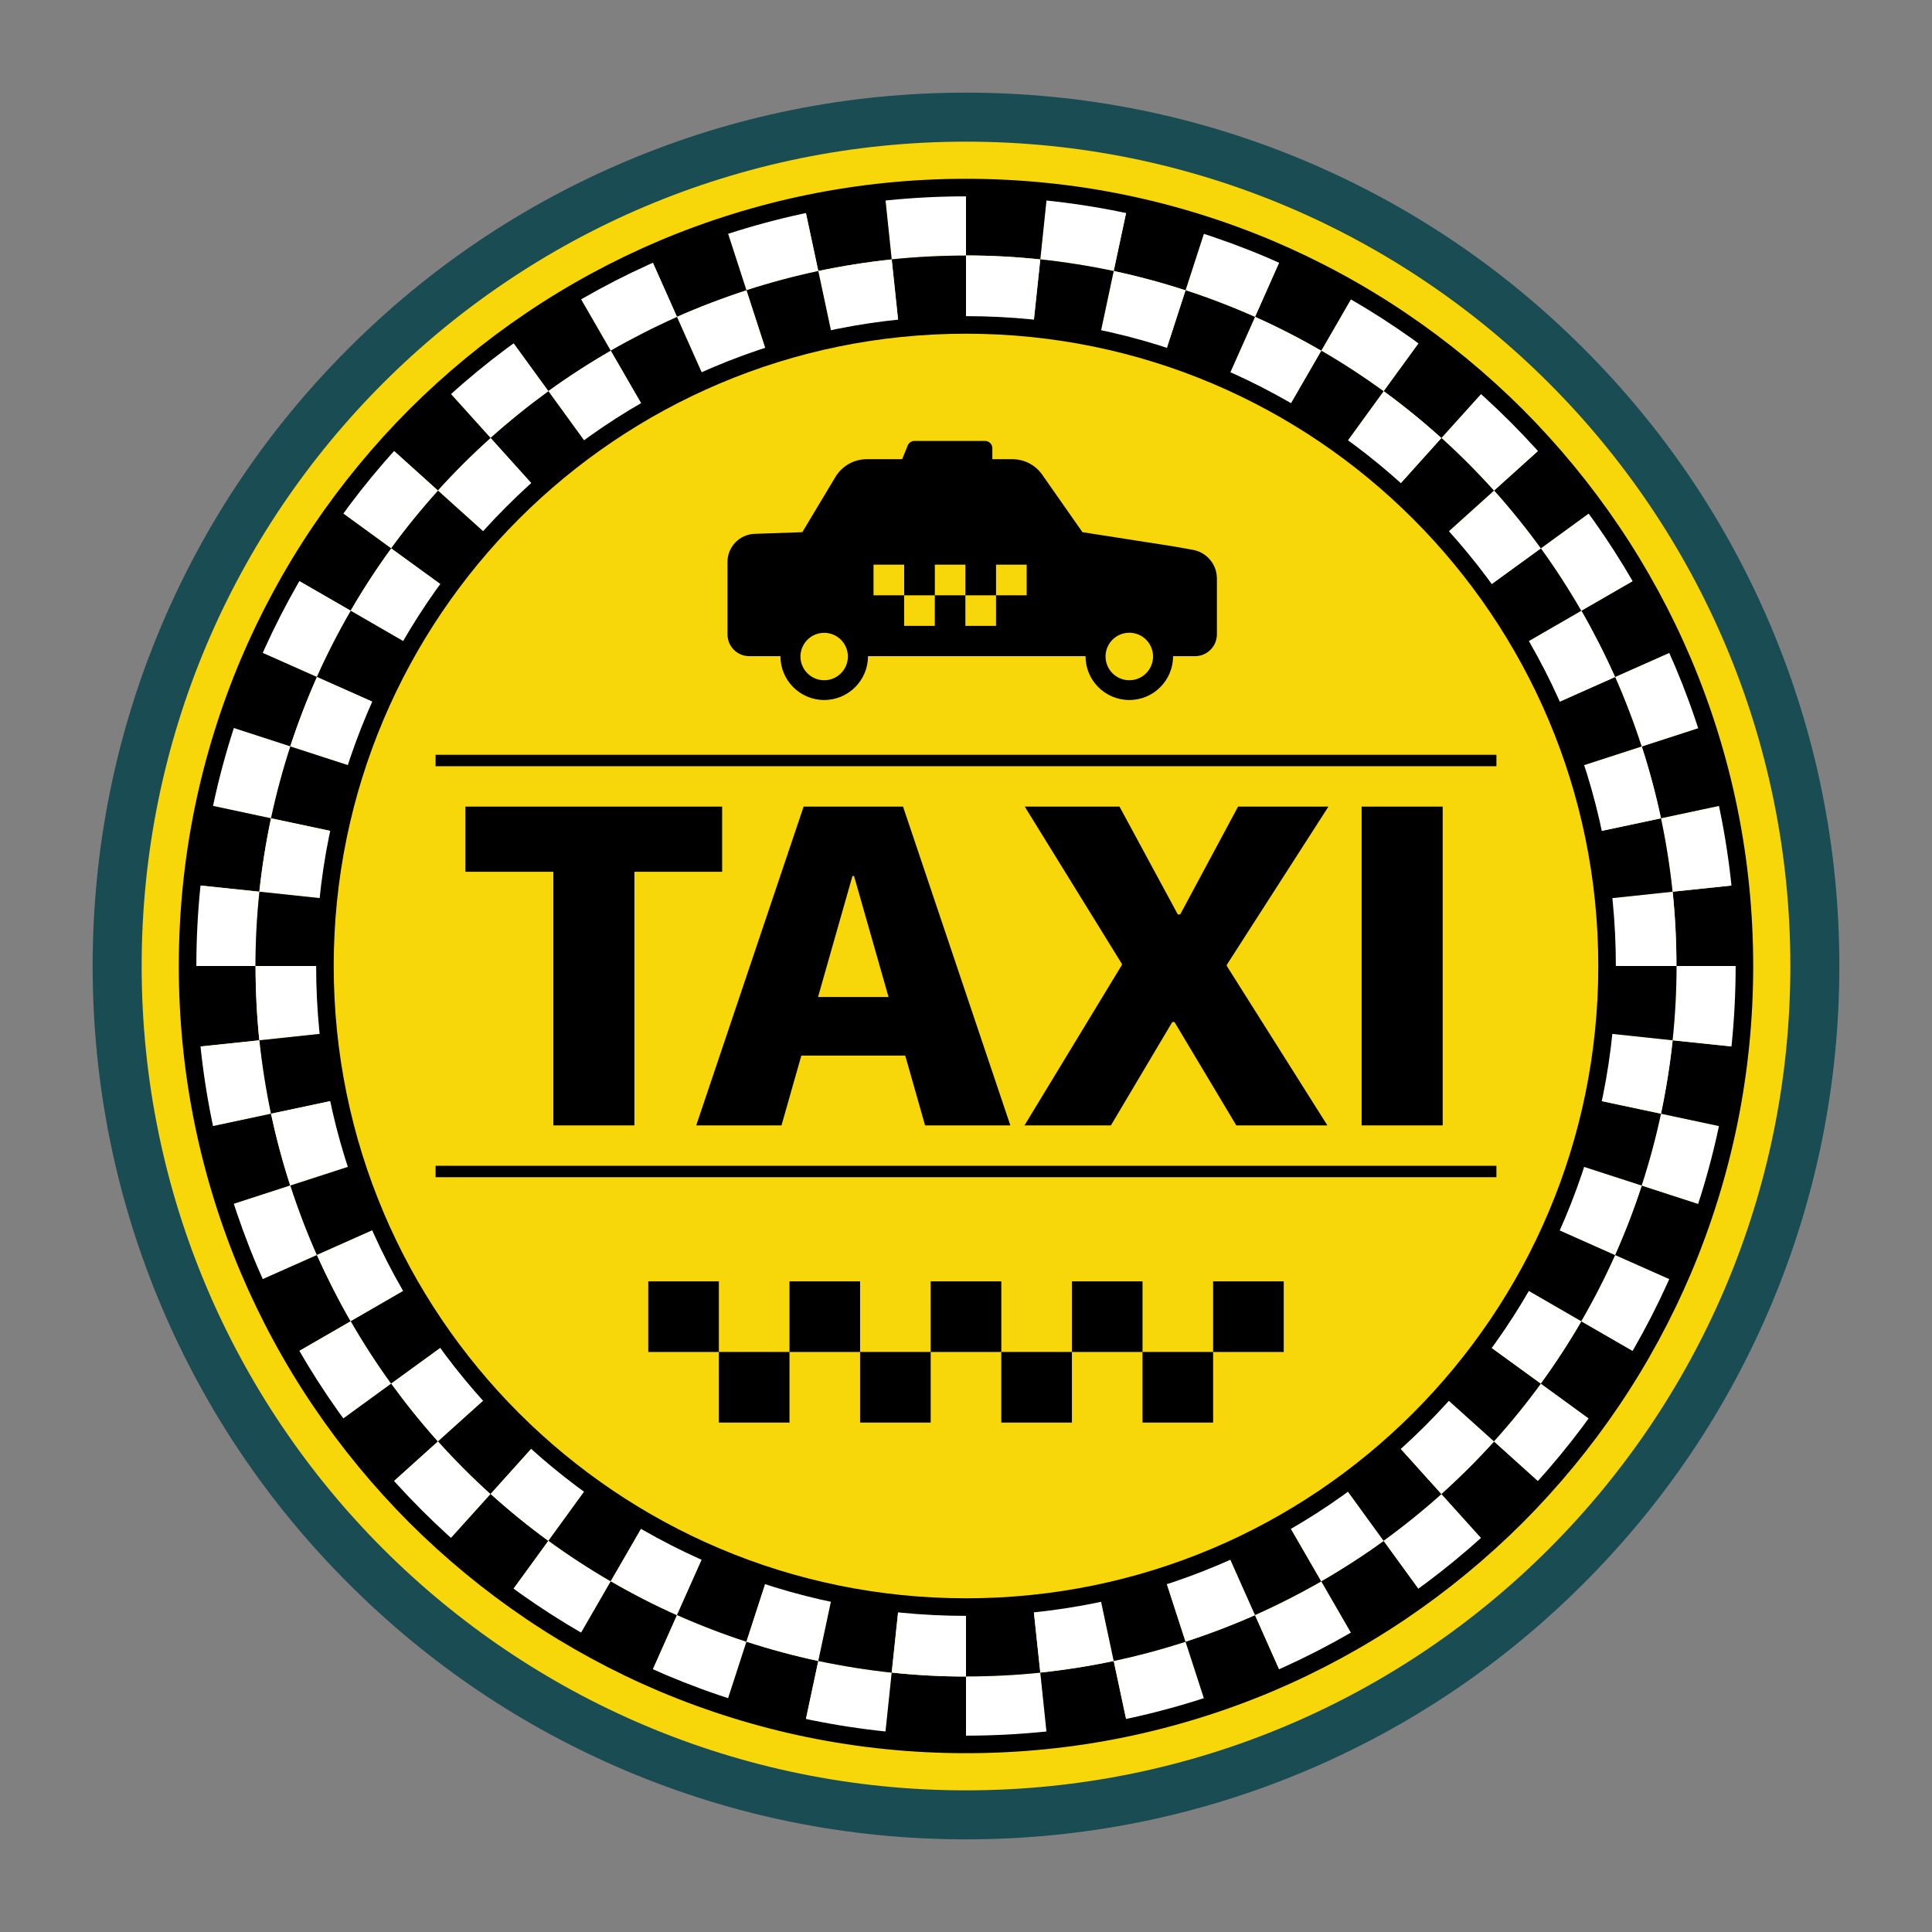
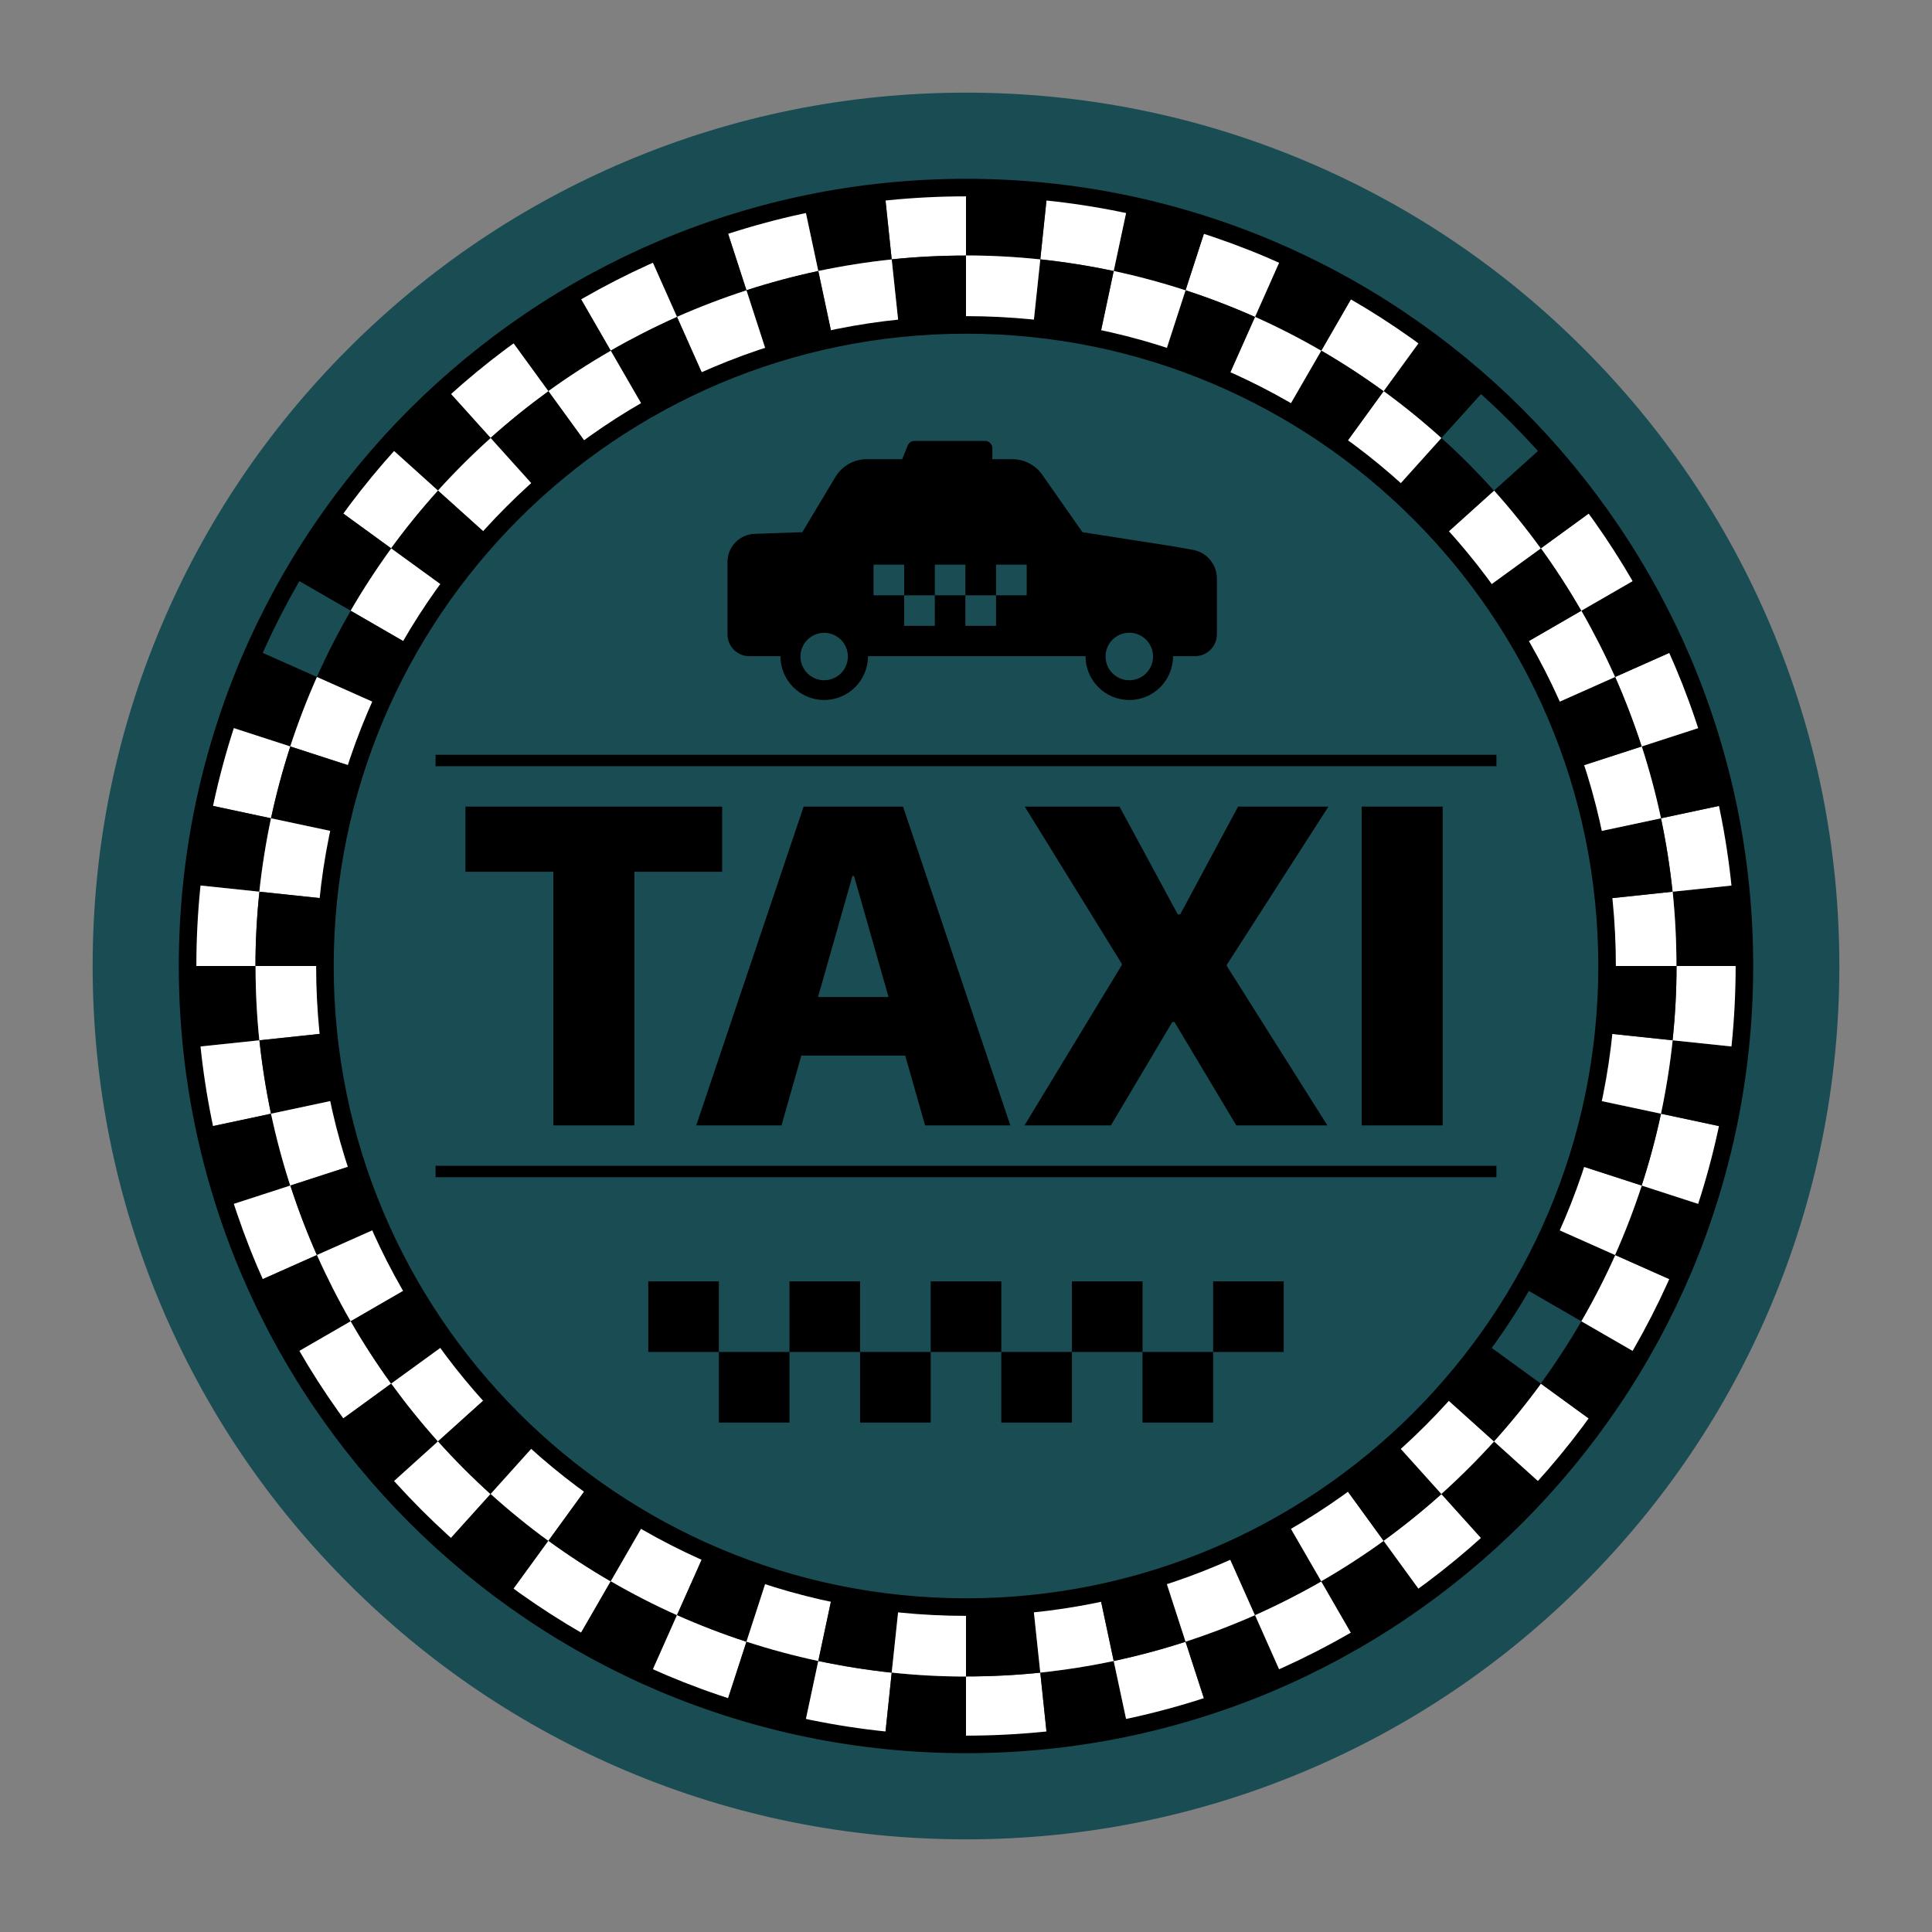
<svg xmlns="http://www.w3.org/2000/svg" viewBox="0 0 2200 2200" width="300" height="300">
  <rect x="0" y="0" width="2200" height="2200" fill="#808080" stroke="none" />
  <title>73336137_Checkered Circle Taxi Frame-ai</title>
  <style>		.s0 { fill: #1a4c54 } 		.s1 { fill: #f7d60a } 		.s2 { fill: #ffffff } 		.s3 { fill: #000000 } 	</style>
  <g id="Object">
    <g id="&lt;Group&gt;">
      <g id="&lt;Group&gt;">
        <path id="&lt;Compound Path&gt;" class="s0" d="m1100 2094.5c-134.2 0-264.5-26.3-387.1-78.1-118.5-50.1-224.8-121.8-316.1-213.2-91.4-91.3-163.1-197.6-213.2-316.1-51.8-122.6-78.1-252.9-78.1-387.1 0-134.2 26.3-264.5 78.1-387.1 50.1-118.5 121.8-224.8 213.2-316.1 91.3-91.4 197.6-163.1 316.1-213.2 122.6-51.8 252.9-78.1 387.1-78.1 134.2 0 264.5 26.3 387.1 78.1 118.5 50.1 224.8 121.8 316.1 213.2 91.4 91.3 163.1 197.6 213.2 316.1 51.8 122.6 78.1 252.9 78.1 387.1 0 134.2-26.3 264.5-78.1 387.1-50.1 118.5-121.8 224.8-213.2 316.1-91.3 91.4-197.6 163.1-316.1 213.2-122.6 51.8-252.9 78.1-387.1 78.1z" />
-         <path id="&lt;Path&gt;" class="s1" d="m2038.7 1100c0 518.4-420.3 938.7-938.7 938.7-518.4 0-938.7-420.3-938.7-938.7 0-518.4 420.3-938.7 938.7-938.7 518.4 0 938.7 420.3 938.7 938.7z" />
        <path id="&lt;Path&gt;" class="s2" d="m1100 221v70q-42.7 0-84.6 4.3l-7.3-69.5c30.2-3.2 60.9-4.8 91.9-4.8z" />
        <path id="&lt;Path&gt;" class="s3" d="m1100 291v70q-39 0-77.3 4l-7.3-69.7q41.9-4.3 84.6-4.3z" />
        <path id="&lt;Path&gt;" class="s3" d="m1008.1 225.8l7.3 69.6q-42.4 4.5-83.6 13.2l-14.6-68.5c29.7-6.2 60.1-11 90.9-14.3z" />
        <path id="&lt;Path&gt;" class="s2" d="m1015.4 295.4l7.4 69.6q-38.8 4.1-76.5 12.1l-14.5-68.5q41.2-8.7 83.6-13.2z" />
        <path id="&lt;Path&gt;" class="s2" d="m917.2 240.2l14.6 68.4q-41.7 8.9-81.8 21.9l-21.6-66.5c28.8-9.4 58.5-17.3 88.8-23.8z" />
        <path id="&lt;Path&gt;" class="s3" d="m931.8 308.6l14.6 68.5q-38.2 8.2-74.8 20l-21.6-66.6q40.1-13 81.8-21.9z" />
        <path id="&lt;Path&gt;" class="s3" d="m828.4 264l21.6 66.6q-40.6 13.2-79.1 30.2l-28.5-63.9c27.8-12.3 56.5-23.3 86-32.9z" />
        <path id="&lt;Path&gt;" class="s2" d="m850 330.6l21.6 66.6q-37 12-72.2 27.6l-28.5-64q38.5-17 79.1-30.2z" />
        <path id="&lt;Path&gt;" class="s2" d="m742.5 297l28.4 63.9q-38.9 17.4-75.5 38.4l-34.9-60.6c26.3-15.1 53.6-29.1 82-41.7z" />
        <path id="&lt;Path&gt;" class="s3" d="m770.9 360.9l28.5 64q-35.6 15.8-68.9 35l-35.1-60.6q36.6-21 75.5-38.4z" />
        <path id="&lt;Path&gt;" class="s3" d="m660.5 338.8l35 60.6q-37 21.3-71.1 46l-41.1-56.6c24.6-17.8 50.3-34.5 77.2-50z" />
        <path id="&lt;Path&gt;" class="s2" d="m695.5 399.4l35 60.6q-33.7 19.5-64.9 42.1l-41.2-56.7q34.1-24.7 71.1-46z" />
        <path id="&lt;Path&gt;" class="s2" d="m583.3 388.9l41.2 56.6q-34.5 25.1-65.9 53.2l-46.8-52c22.6-20.3 46.4-39.6 71.5-57.8z" />
        <path id="&lt;Path&gt;" class="s3" d="m624.5 445.5l41.1 56.6q-31.5 22.9-60.1 48.6l-46.9-52q31.4-28.1 65.9-53.2z" />
        <path id="&lt;Path&gt;" class="s3" d="m511.8 446.8l46.9 52q-31.7 28.5-60 59.8l-52-46.8c20.4-22.5 42.1-44.3 65.1-65z" />
        <path id="&lt;Path&gt;" class="s2" d="m558.7 498.8l46.8 52q-28.9 26.1-54.7 54.6l-52.1-46.8q28.3-31.3 60-59.8z" />
        <path id="&lt;Path&gt;" class="s2" d="m446.8 511.8l52 46.9q-28.6 31.7-53.4 65.7l-56.6-41.1c17.9-24.5 37.2-48.4 58-71.5z" />
        <path id="&lt;Path&gt;" class="s3" d="m498.8 558.7l52 46.8q-26.1 29-48.7 60.1l-56.7-41.2q24.8-34 53.4-65.7z" />
        <path id="&lt;Path&gt;" class="s3" d="m388.9 583.3l56.6 41.2q-25.1 34.5-46.2 70.9l-60.6-34.9c15.2-26.3 31.9-52.1 50.2-77.2z" />
        <path id="&lt;Path&gt;" class="s2" d="m445.5 624.5l56.6 41.1q-22.9 31.6-42.2 64.9l-60.6-35.1q21.1-36.4 46.2-70.9z" />
-         <path id="&lt;Path&gt;" class="s2" d="m338.8 660.5l60.6 35q-21.4 36.9-38.6 75.4l-63.9-28.4c12.4-27.8 26.3-55.1 41.9-82z" />
        <path id="&lt;Path&gt;" class="s3" d="m399.4 695.5l60.6 35q-19.5 33.7-35.2 68.9l-64-28.5q17.2-38.5 38.6-75.4z" />
        <path id="&lt;Path&gt;" class="s3" d="m297 742.5l63.9 28.4q-17.3 39-30.4 79.1l-66.5-21.6c9.4-28.9 20.4-57.6 33-85.9z" />
        <path id="&lt;Path&gt;" class="s2" d="m360.9 770.9l64 28.5q-15.9 35.6-27.8 72.2l-66.6-21.6q13.1-40.1 30.4-79.1z" />
        <path id="&lt;Path&gt;" class="s2" d="m264 828.4l66.6 21.6q-13.2 40.6-22 81.8l-68.5-14.6c6.4-29.7 14.3-59.3 23.9-88.8z" />
        <path id="&lt;Path&gt;" class="s3" d="m330.6 850l66.6 21.6q-12.1 37.1-20.1 74.7l-68.5-14.5q8.8-41.2 22-81.8z" />
        <path id="&lt;Path&gt;" class="s3" d="m240.2 917.2l68.4 14.6q-8.8 41.7-13.3 83.6l-69.6-7.3c3.3-30.2 8.1-60.5 14.5-90.9z" />
        <path id="&lt;Path&gt;" class="s2" d="m308.6 931.8l68.5 14.6q-8.1 38.1-12.1 76.3l-69.7-7.3q4.5-41.9 13.3-83.6z" />
        <path id="&lt;Path&gt;" class="s2" d="m225.8 1008.1l69.6 7.3q-4.5 42.5-4.5 84.6h-70c0.1-30.4 1.7-61 4.9-91.9z" />
        <path id="&lt;Path&gt;" class="s3" d="m295.4 1015.4l69.6 7.4q-4 38.7-4.1 77.2h-70q0-42.1 4.5-84.6z" />
        <path id="&lt;Path&gt;" class="s3" d="m221 1100h70q0 42.7 4.3 84.6l-69.6 7.3c-3.1-30.2-4.7-60.9-4.7-91.9z" />
        <path id="&lt;Path&gt;" class="s2" d="m291 1100h70q0 39 4 77.2l-69.7 7.4q-4.3-41.9-4.3-84.6z" />
        <path id="&lt;Path&gt;" class="s2" d="m225.8 1191.9l69.6-7.3q4.5 42.4 13.2 83.6l-68.5 14.6c-6.2-29.7-11-60.1-14.3-90.9z" />
        <path id="&lt;Path&gt;" class="s3" d="m295.4 1184.6l69.6-7.4q4.1 38.8 12.1 76.5l-68.5 14.5q-8.7-41.2-13.2-83.6z" />
        <path id="&lt;Path&gt;" class="s3" d="m240.2 1282.8l68.4-14.6q8.9 41.7 21.9 81.8l-66.5 21.6c-9.4-28.8-17.3-58.5-23.8-88.8z" />
        <path id="&lt;Path&gt;" class="s2" d="m308.6 1268.2l68.5-14.6q8.2 38.2 20 74.8l-66.6 21.6q-13-40.1-21.9-81.8z" />
        <path id="&lt;Path&gt;" class="s2" d="m264 1371.6l66.6-21.6q13.2 40.6 30.2 79.1l-63.9 28.5c-12.3-27.8-23.3-56.5-32.9-86z" />
        <path id="&lt;Path&gt;" class="s3" d="m330.6 1350l66.6-21.6q12 37 27.6 72.2l-64 28.5q-17-38.5-30.2-79.1z" />
        <path id="&lt;Path&gt;" class="s3" d="m297 1457.5l63.9-28.4q17.4 38.9 38.4 75.5l-60.6 34.9c-15.1-26.3-29.1-53.6-41.7-82z" />
        <path id="&lt;Path&gt;" class="s2" d="m360.9 1429.1l64-28.5q15.8 35.6 35 68.9l-60.6 35.1q-21-36.6-38.4-75.5z" />
        <path id="&lt;Path&gt;" class="s2" d="m338.8 1539.5l60.6-35q21.3 37 46 71.1l-56.6 41.1c-17.8-24.6-34.5-50.3-50-77.2z" />
        <path id="&lt;Path&gt;" class="s3" d="m399.4 1504.5l60.6-35q19.5 33.7 42.1 64.9l-56.7 41.2q-24.7-34.1-46-71.1z" />
        <path id="&lt;Path&gt;" class="s3" d="m388.9 1616.7l56.6-41.2q25.1 34.5 53.2 65.9l-52 46.8c-20.3-22.6-39.6-46.4-57.8-71.5z" />
        <path id="&lt;Path&gt;" class="s2" d="m445.5 1575.5l56.6-41.1q22.9 31.5 48.6 60.1l-52 46.9q-28.1-31.4-53.2-65.9z" />
        <path id="&lt;Path&gt;" class="s2" d="m446.8 1688.2l52-46.9q28.5 31.7 59.8 60l-46.8 52c-22.5-20.4-44.3-42.1-65-65.1z" />
        <path id="&lt;Path&gt;" class="s3" d="m498.8 1641.3l52-46.8q26.1 28.9 54.6 54.7l-46.8 52.1q-31.3-28.3-59.8-60z" />
        <path id="&lt;Path&gt;" class="s3" d="m511.8 1753.2l46.9-52q31.7 28.6 65.7 53.4l-41.1 56.6c-24.5-17.9-48.4-37.2-71.5-58z" />
        <path id="&lt;Path&gt;" class="s2" d="m558.7 1701.2l46.8-52q29 26.1 60.1 48.7l-41.2 56.7q-34-24.8-65.7-53.4z" />
        <path id="&lt;Path&gt;" class="s2" d="m583.3 1811.1l41.2-56.6q34.5 25.1 70.9 46.2l-34.9 60.6c-26.3-15.2-52.1-31.9-77.2-50.2z" />
        <path id="&lt;Path&gt;" class="s3" d="m624.5 1754.5l41.1-56.6q31.6 22.9 64.9 42.2l-35.1 60.6q-36.4-21.1-70.9-46.2z" />
        <path id="&lt;Path&gt;" class="s3" d="m660.5 1861.2l35-60.6q36.9 21.4 75.4 38.6l-28.4 63.9c-27.8-12.4-55.1-26.3-82-41.9z" />
        <path id="&lt;Path&gt;" class="s2" d="m695.5 1800.6l35-60.6q33.7 19.5 68.9 35.2l-28.5 64q-38.5-17.2-75.4-38.6z" />
        <path id="&lt;Path&gt;" class="s2" d="m742.5 1903l28.4-63.9q39 17.3 79.1 30.4l-21.6 66.5c-28.9-9.4-57.6-20.4-85.9-33z" />
        <path id="&lt;Path&gt;" class="s3" d="m770.9 1839.1l28.5-64q35.6 15.9 72.2 27.8l-21.6 66.6q-40.1-13.1-79.1-30.4z" />
        <path id="&lt;Path&gt;" class="s3" d="m828.4 1936l21.6-66.6q40.6 13.2 81.8 22l-14.6 68.5c-29.7-6.4-59.3-14.3-88.8-23.9z" />
        <path id="&lt;Path&gt;" class="s2" d="m850 1869.4l21.6-66.6q37.1 12.1 74.7 20.1l-14.5 68.5q-41.2-8.8-81.8-22z" />
        <path id="&lt;Path&gt;" class="s2" d="m917.2 1959.8l14.6-68.4q41.7 8.8 83.6 13.3l-7.3 69.6c-30.2-3.3-60.5-8.1-90.9-14.5z" />
        <path id="&lt;Path&gt;" class="s3" d="m931.8 1891.4l14.6-68.5q38.1 8.1 76.3 12.1l-7.3 69.7q-41.9-4.5-83.6-13.3z" />
        <path id="&lt;Path&gt;" class="s3" d="m1008.1 1974.2l7.3-69.6q42.5 4.5 84.6 4.5v70c-30.4-0.1-61-1.7-91.9-4.9z" />
        <path id="&lt;Path&gt;" class="s2" d="m1015.4 1904.6l7.4-69.6q38.7 4 77.2 4.1v70q-42.1 0-84.6-4.5z" />
        <path id="&lt;Path&gt;" class="s2" d="m1100 1979v-70q42.7 0 84.6-4.3l7.3 69.6c-30.2 3.1-60.9 4.7-91.9 4.7z" />
        <path id="&lt;Path&gt;" class="s3" d="m1100 1909v-70q39 0 77.2-4l7.4 69.7q-41.9 4.3-84.6 4.3z" />
        <path id="&lt;Path&gt;" class="s3" d="m1191.9 1974.2l-7.3-69.6q42.4-4.5 83.6-13.2l14.6 68.5c-29.7 6.2-60.1 11-90.9 14.3z" />
        <path id="&lt;Path&gt;" class="s2" d="m1184.6 1904.6l-7.4-69.6q38.8-4.1 76.5-12.1l14.5 68.5q-41.2 8.7-83.6 13.2z" />
        <path id="&lt;Path&gt;" class="s2" d="m1282.8 1959.8l-14.6-68.4q41.7-8.9 81.8-21.9l21.6 66.5c-28.8 9.4-58.5 17.3-88.8 23.8z" />
        <path id="&lt;Path&gt;" class="s3" d="m1268.2 1891.4l-14.6-68.5q38.2-8.2 74.8-20l21.6 66.6q-40.1 13-81.8 21.9z" />
        <path id="&lt;Path&gt;" class="s3" d="m1371.6 1936l-21.6-66.6q40.6-13.2 79.1-30.2l28.5 63.9c-27.8 12.3-56.5 23.3-86 32.9z" />
        <path id="&lt;Path&gt;" class="s2" d="m1350 1869.4l-21.6-66.6q37-12 72.2-27.6l28.5 64q-38.5 17-79.1 30.2z" />
        <path id="&lt;Path&gt;" class="s2" d="m1457.5 1903l-28.4-63.9q38.9-17.4 75.5-38.4l34.9 60.6c-26.3 15.1-53.6 29.1-82 41.7z" />
        <path id="&lt;Path&gt;" class="s3" d="m1429.1 1839.1l-28.5-64q35.6-15.8 68.9-35l35.1 60.6q-36.6 21-75.5 38.4z" />
        <path id="&lt;Path&gt;" class="s3" d="m1539.5 1861.2l-35-60.6q37-21.3 71.1-46l41.1 56.6c-24.6 17.8-50.3 34.5-77.2 50z" />
        <path id="&lt;Path&gt;" class="s2" d="m1504.5 1800.6l-35-60.6q33.7-19.5 64.9-42.1l41.2 56.7q-34.1 24.7-71.1 46z" />
        <path id="&lt;Path&gt;" class="s2" d="m1616.7 1811.1l-41.2-56.6q34.5-25.1 65.9-53.2l46.8 52c-22.6 20.3-46.4 39.6-71.5 57.8z" />
        <path id="&lt;Path&gt;" class="s3" d="m1575.5 1754.5l-41.1-56.6q31.5-22.9 60.1-48.6l46.9 52q-31.4 28.1-65.9 53.2z" />
        <path id="&lt;Path&gt;" class="s3" d="m1688.2 1753.2l-46.9-52q31.7-28.5 60-59.8l52 46.8c-20.4 22.5-42.1 44.3-65.1 65z" />
        <path id="&lt;Path&gt;" class="s2" d="m1641.3 1701.2l-46.8-52q28.9-26.1 54.7-54.6l52.1 46.8q-28.3 31.3-60 59.8z" />
        <path id="&lt;Path&gt;" class="s2" d="m1753.2 1688.2l-52-46.9q28.6-31.7 53.4-65.7l56.6 41.1c-17.9 24.5-37.2 48.4-58 71.5z" />
        <path id="&lt;Path&gt;" class="s3" d="m1701.2 1641.3l-52-46.8q26.1-29 48.7-60.1l56.7 41.2q-24.8 34-53.4 65.7z" />
        <path id="&lt;Path&gt;" class="s3" d="m1811.1 1616.7l-56.6-41.2q25.1-34.5 46.2-70.9l60.6 34.9c-15.2 26.3-31.9 52.1-50.2 77.2z" />
-         <path id="&lt;Path&gt;" class="s2" d="m1754.5 1575.5l-56.6-41.1q22.9-31.6 42.2-64.9l60.6 35.1q-21.1 36.4-46.2 70.9z" />
        <path id="&lt;Path&gt;" class="s2" d="m1861.2 1539.5l-60.6-35q21.4-36.9 38.6-75.4l63.9 28.4c-12.4 27.8-26.3 55.1-41.9 82z" />
        <path id="&lt;Path&gt;" class="s3" d="m1800.6 1504.5l-60.6-35q19.5-33.7 35.2-68.9l64 28.5q-17.2 38.5-38.6 75.4z" />
        <path id="&lt;Path&gt;" class="s3" d="m1903 1457.5l-63.9-28.4q17.3-39 30.4-79.1l66.5 21.6c-9.4 28.9-20.4 57.6-33 85.9z" />
        <path id="&lt;Path&gt;" class="s2" d="m1839.1 1429.1l-64-28.5q15.9-35.6 27.8-72.2l66.6 21.6q-13.1 40.1-30.4 79.1z" />
        <path id="&lt;Path&gt;" class="s2" d="m1936 1371.6l-66.6-21.6q13.2-40.6 22-81.8l68.5 14.6c-6.4 29.7-14.3 59.3-23.9 88.8z" />
        <path id="&lt;Path&gt;" class="s3" d="m1869.4 1350l-66.6-21.6q12.1-37.1 20.1-74.7l68.5 14.5q-8.8 41.2-22 81.8z" />
        <path id="&lt;Path&gt;" class="s3" d="m1959.8 1282.8l-68.4-14.6q8.8-41.7 13.3-83.6l69.6 7.3c-3.3 30.2-8.1 60.5-14.5 90.9z" />
        <path id="&lt;Path&gt;" class="s2" d="m1891.4 1268.2l-68.5-14.6q8.1-38.1 12.1-76.3l69.7 7.3q-4.5 41.9-13.3 83.6z" />
        <path id="&lt;Path&gt;" class="s2" d="m1974.2 1191.9l-69.6-7.3q4.5-42.5 4.5-84.6h70c-0.1 30.4-1.7 61-4.9 91.9z" />
        <path id="&lt;Path&gt;" class="s3" d="m1904.6 1184.6l-69.6-7.4q4-38.7 4.1-77.2h70q0 42.1-4.5 84.6z" />
        <path id="&lt;Path&gt;" class="s3" d="m1979 1100h-70q0-42.7-4.3-84.6l69.6-7.3c3.1 30.2 4.7 60.9 4.7 91.9z" />
        <path id="&lt;Path&gt;" class="s2" d="m1909 1100h-70q0-39-4-77.2l69.7-7.4q4.3 41.9 4.3 84.6z" />
        <path id="&lt;Path&gt;" class="s2" d="m1974.2 1008.1l-69.6 7.3q-4.5-42.4-13.2-83.6l68.5-14.6c6.2 29.7 11 60.1 14.3 90.9z" />
        <path id="&lt;Path&gt;" class="s3" d="m1904.6 1015.4l-69.6 7.4q-4.1-38.8-12.1-76.5l68.5-14.5q8.7 41.2 13.2 83.6z" />
        <path id="&lt;Path&gt;" class="s3" d="m1959.8 917.2l-68.4 14.6q-8.9-41.7-21.9-81.8l66.5-21.6c9.4 28.8 17.3 58.5 23.8 88.8z" />
        <path id="&lt;Path&gt;" class="s2" d="m1891.4 931.8l-68.5 14.6q-8.2-38.2-20-74.8l66.6-21.6q13 40.1 21.9 81.8z" />
        <path id="&lt;Path&gt;" class="s2" d="m1936 828.4l-66.6 21.6q-13.2-40.6-30.2-79.1l63.9-28.5c12.3 27.8 23.3 56.5 32.9 86z" />
        <path id="&lt;Path&gt;" class="s3" d="m1869.4 850l-66.6 21.6q-12-37-27.6-72.2l64-28.5q17 38.5 30.2 79.1z" />
        <path id="&lt;Path&gt;" class="s3" d="m1903 742.5l-63.9 28.4q-17.4-38.9-38.4-75.5l60.6-34.9c15.1 26.3 29.1 53.6 41.7 82z" />
        <path id="&lt;Path&gt;" class="s2" d="m1839.1 770.9l-64 28.5q-15.8-35.6-35-68.9l60.6-35.1q21 36.6 38.4 75.5z" />
        <path id="&lt;Path&gt;" class="s2" d="m1861.2 660.5l-60.6 35q-21.3-37-46-71.1l56.6-41.1c17.8 24.6 34.5 50.3 50 77.2z" />
        <path id="&lt;Path&gt;" class="s3" d="m1800.6 695.5l-60.6 35q-19.5-33.7-42.1-64.9l56.7-41.2q24.7 34.1 46 71.1z" />
        <path id="&lt;Path&gt;" class="s3" d="m1811.1 583.3l-56.6 41.2q-25.1-34.5-53.2-65.9l52-46.8c20.3 22.6 39.6 46.4 57.8 71.5z" />
        <path id="&lt;Path&gt;" class="s2" d="m1754.5 624.5l-56.6 41.1q-22.9-31.5-48.6-60.1l52-46.9q28.1 31.4 53.2 65.9z" />
-         <path id="&lt;Path&gt;" class="s2" d="m1753.2 511.8l-52 46.9q-28.5-31.7-59.8-60l46.8-52c22.5 20.4 44.3 42.1 65 65.1z" />
        <path id="&lt;Path&gt;" class="s3" d="m1701.2 558.7l-52 46.8q-26.1-28.9-54.6-54.7l46.8-52.1q31.3 28.3 59.8 60z" />
        <path id="&lt;Path&gt;" class="s3" d="m1688.2 446.8l-46.9 52q-31.7-28.6-65.7-53.4l41.1-56.6c24.5 17.9 48.4 37.2 71.5 58z" />
        <path id="&lt;Path&gt;" class="s2" d="m1641.3 498.8l-46.8 52q-29-26.1-60.1-48.7l41.2-56.7q34 24.8 65.7 53.4z" />
        <path id="&lt;Path&gt;" class="s2" d="m1616.7 388.9l-41.2 56.6q-34.5-25.1-70.9-46.2l34.9-60.6c26.3 15.2 52.1 31.9 77.2 50.2z" />
        <path id="&lt;Path&gt;" class="s3" d="m1575.5 445.5l-41.1 56.6q-31.6-22.9-64.9-42.2l35.1-60.6q36.4 21.1 70.9 46.2z" />
        <path id="&lt;Path&gt;" class="s3" d="m1539.5 338.8l-35 60.6q-36.9-21.4-75.4-38.6l28.4-63.9c27.8 12.4 55.1 26.3 82 41.9z" />
        <path id="&lt;Path&gt;" class="s2" d="m1504.5 399.4l-35 60.6q-33.7-19.5-68.9-35.2l28.5-64q38.5 17.2 75.4 38.6z" />
        <path id="&lt;Path&gt;" class="s2" d="m1457.5 297l-28.4 63.9q-39-17.3-79.1-30.4l21.6-66.5c28.9 9.4 57.6 20.4 85.9 33z" />
        <path id="&lt;Path&gt;" class="s3" d="m1429.1 360.9l-28.5 64q-35.6-15.9-72.2-27.8l21.6-66.6q40.1 13.1 79.1 30.4z" />
        <path id="&lt;Path&gt;" class="s3" d="m1371.6 264l-21.6 66.6q-40.6-13.2-81.8-22l14.6-68.5c29.7 6.4 59.3 14.3 88.8 23.9z" />
        <path id="&lt;Path&gt;" class="s2" d="m1350 330.6l-21.6 66.6q-37.1-12.1-74.7-20.1l14.5-68.5q41.2 8.8 81.8 22z" />
        <path id="&lt;Path&gt;" class="s2" d="m1282.8 240.2l-14.6 68.4q-41.7-8.8-83.6-13.3l7.3-69.6c30.2 3.3 60.5 8.1 90.9 14.5z" />
        <path id="&lt;Path&gt;" class="s3" d="m1268.2 308.6l-14.6 68.5q-38.1-8.1-76.3-12.1l7.3-69.7q41.9 4.5 83.6 13.3z" />
        <path id="&lt;Path&gt;" class="s3" d="m1191.9 225.8l-7.3 69.6q-42.5-4.5-84.6-4.5v-70c30.4 0.1 61 1.7 91.9 4.9z" />
        <path id="&lt;Path&gt;" class="s2" d="m1184.6 295.4l-7.4 69.6q-38.7-4-77.2-4.1v-70q42.1 0 84.6 4.5z" />
        <path id="&lt;Compound Path&gt;" fill-rule="evenodd" class="s3" d="m1280.6 221.8c57.6 11.8 114.2 29.4 168.3 52.2 53.1 22.5 104.4 50.3 152.3 82.7 47.5 32.1 92.1 68.9 132.7 109.4 40.5 40.6 77.3 85.2 109.4 132.7 32.4 47.9 60.2 99.2 82.7 152.3 22.8 54.1 40.4 110.7 52.2 168.3 12.1 59 18.2 119.8 18.2 180.6 0 60.8-6.1 121.6-18.2 180.6-11.8 57.6-29.4 114.2-52.2 168.3-22.5 53.1-50.3 104.4-82.7 152.3-32.1 47.5-68.9 92.1-109.4 132.7-40.6 40.5-85.2 77.3-132.7 109.4-47.9 32.4-99.2 60.2-152.3 82.7-54.1 22.8-110.7 40.4-168.3 52.2-59 12.1-119.8 18.2-180.6 18.2-60.8 0-121.6-6.1-180.6-18.2-57.6-11.8-114.2-29.4-168.3-52.2-53.1-22.5-104.4-50.3-152.3-82.7-47.5-32.1-92.1-68.9-132.7-109.4-40.5-40.6-77.3-85.2-109.4-132.7-32.4-47.9-60.2-99.2-82.7-152.3-22.8-54.1-40.4-110.7-52.2-168.3-12.1-59-18.2-119.8-18.2-180.6 0-60.8 6.1-121.6 18.2-180.6 11.8-57.6 29.4-114.2 52.2-168.3 22.5-53.1 50.3-104.4 82.7-152.3 32.1-47.5 68.9-92.1 109.4-132.7 40.6-40.5 85.2-77.3 132.7-109.4 47.9-32.4 99.2-60.2 152.3-82.7 54.1-22.8 110.7-40.4 168.3-52.2 59-12.1 119.8-18.2 180.6-18.2 60.8 0 121.6 6.1 180.6 18.2zm-1057 878.2c0 484 392.4 876.4 876.4 876.4 484 0 876.4-392.4 876.4-876.4 0-484-392.4-876.4-876.4-876.4-484 0-876.4 392.4-876.4 876.4z" />
        <path id="&lt;Compound Path&gt;" fill-rule="evenodd" class="s3" d="m1388 418.2c43.9 18.5 86.2 41.5 125.7 68.2 39.2 26.5 76.1 56.9 109.5 90.4 33.5 33.4 63.9 70.3 90.4 109.5 26.7 39.5 49.7 81.8 68.2 125.7 38.6 91.2 58.2 188.1 58.2 288 0 99.9-19.6 196.8-58.2 288-18.5 43.9-41.5 86.2-68.2 125.7-26.5 39.2-56.9 76.1-90.4 109.5-33.4 33.5-70.3 63.9-109.5 90.4-39.5 26.7-81.8 49.7-125.7 68.2-91.2 38.6-188.1 58.2-288 58.2-99.9 0-196.8-19.6-288-58.2-43.9-18.5-86.2-41.5-125.7-68.2-39.2-26.5-76.1-56.9-109.5-90.4-33.5-33.4-63.9-70.3-90.4-109.5-26.7-39.5-49.7-81.8-68.2-125.7-38.6-91.2-58.2-188.1-58.2-288 0-99.9 19.6-196.8 58.2-288 18.5-43.9 41.5-86.2 68.2-125.7 26.5-39.2 56.9-76.1 90.4-109.5 33.4-33.5 70.3-63.9 109.5-90.4 39.5-26.7 81.8-49.7 125.7-68.2 91.2-38.6 188.1-58.2 288-58.2 99.9 0 196.8 19.6 288 58.2zm-1008 681.8c0 397.6 322.4 720 720 720 397.6 0 720-322.4 720-720 0-397.6-322.4-720-720-720-397.6 0-720 322.4-720 720z" />
      </g>
      <path id="&lt;Path&gt;" class="s3" d="m1704 872.5h-1208v-13h1208z" />
      <path id="&lt;Path&gt;" class="s3" d="m1704 1340.5h-1208v-13h1208z" />
      <g id="&lt;Group&gt;">
        <path id="&lt;Path&gt;" class="s3" d="m822.3 918.5h-292.3v74.2h100.1v288.8h92.3v-288.8h99.9z" />
        <path id="&lt;Compound Path&gt;" fill-rule="evenodd" class="s3" d="m1028.3 918.5l122.2 363h-97.1l-22.6-79.5h-118.3l-22.6 79.5h-97.1l122.3-363zm-16.5 216.8l-39.3-137.8h-1.8l-39.2 137.8z" />
        <path id="&lt;Path&gt;" class="s3" d="m1512.7 918.5h-102.9l-65.9 122.8h-2.7l-66.4-122.8h-107.9l110.6 179.1v1.2l-110.9 182.7h98.4l69.9-117.7h2.5l70.4 117.7h103.7l-114.5-181.5v-1.4z" />
        <path id="&lt;Path&gt;" class="s3" d="m1550.5 918.5v363h92.3v-363z" />
      </g>
      <path id="&lt;Path&gt;" class="s3" d="m818.6 1539.5h-80.4v-80.4h80.4z" />
      <path id="&lt;Path&gt;" class="s3" d="m899 1619.9h-80.4v-80.4h80.4z" />
      <path id="&lt;Path&gt;" class="s3" d="m979.4 1539.5h-80.4v-80.4h80.4z" />
      <path id="&lt;Path&gt;" class="s3" d="m1059.8 1619.9h-80.4v-80.4h80.4z" />
      <path id="&lt;Path&gt;" class="s3" d="m1140.2 1539.5h-80.4v-80.4h80.4z" />
      <path id="&lt;Path&gt;" class="s3" d="m1220.6 1619.9h-80.4v-80.4h80.4z" />
      <path id="&lt;Path&gt;" class="s3" d="m1301 1539.5h-80.4v-80.4h80.4z" />
      <path id="&lt;Path&gt;" class="s3" d="m1381.4 1619.9h-80.4v-80.4h80.4z" />
      <path id="&lt;Path&gt;" class="s3" d="m1461.8 1539.5h-80.4v-80.4h80.4z" />
      <path id="&lt;Compound Path&gt;" fill-rule="evenodd" class="s3" d="m1385.7 658.8v63.5c0 13.8-11.2 24.9-25 24.9h-24.9c0 27.6-22.3 49.9-49.8 49.9-27.6 0-49.9-22.3-49.9-49.9h-247.7c0 27.6-22.4 49.9-49.9 49.9-27.5 0-49.8-22.3-49.8-49.9h-35.4c-13.8 0-24.9-11.1-24.9-24.9v-82.4c0-17.2 13.6-31.4 30.9-32l54.3-1.9 37.7-62.9c7.6-12.5 21-20.2 35.6-20.2h40.4l6.3-15.5c1.2-3.2 4.3-5.3 7.7-5.3h80.4c4.6 0 8.3 3.7 8.3 8.3v12.5h22.8c13.6 0 26.3 6.6 34 17.7l45.8 65.4 103.2 16.1 22.5 4c15.8 2.8 27.4 16.5 27.4 32.7zm-420.2 88.8c0-14.9-12.1-27-27-27-14.9 0-27 12.1-27 27 0 14.9 12.1 27 27 27 14.9 0 27-12.1 27-27zm203.6-104.6h-34.9v34.9h-34.9v-34.9h-34.8v34.9h-34.9v-34.9h-34.9v34.9h34.9v34.8h34.9v-34.8h34.8v34.8h34.9v-34.8h34.9zm143.9 104.5c0-14.9-12.1-27-27-27-15 0-27.1 12.1-27.1 27 0 15 12.1 27.1 27.1 27.1 14.9 0 27-12.1 27-27.1z" />
    </g>
  </g>
</svg>